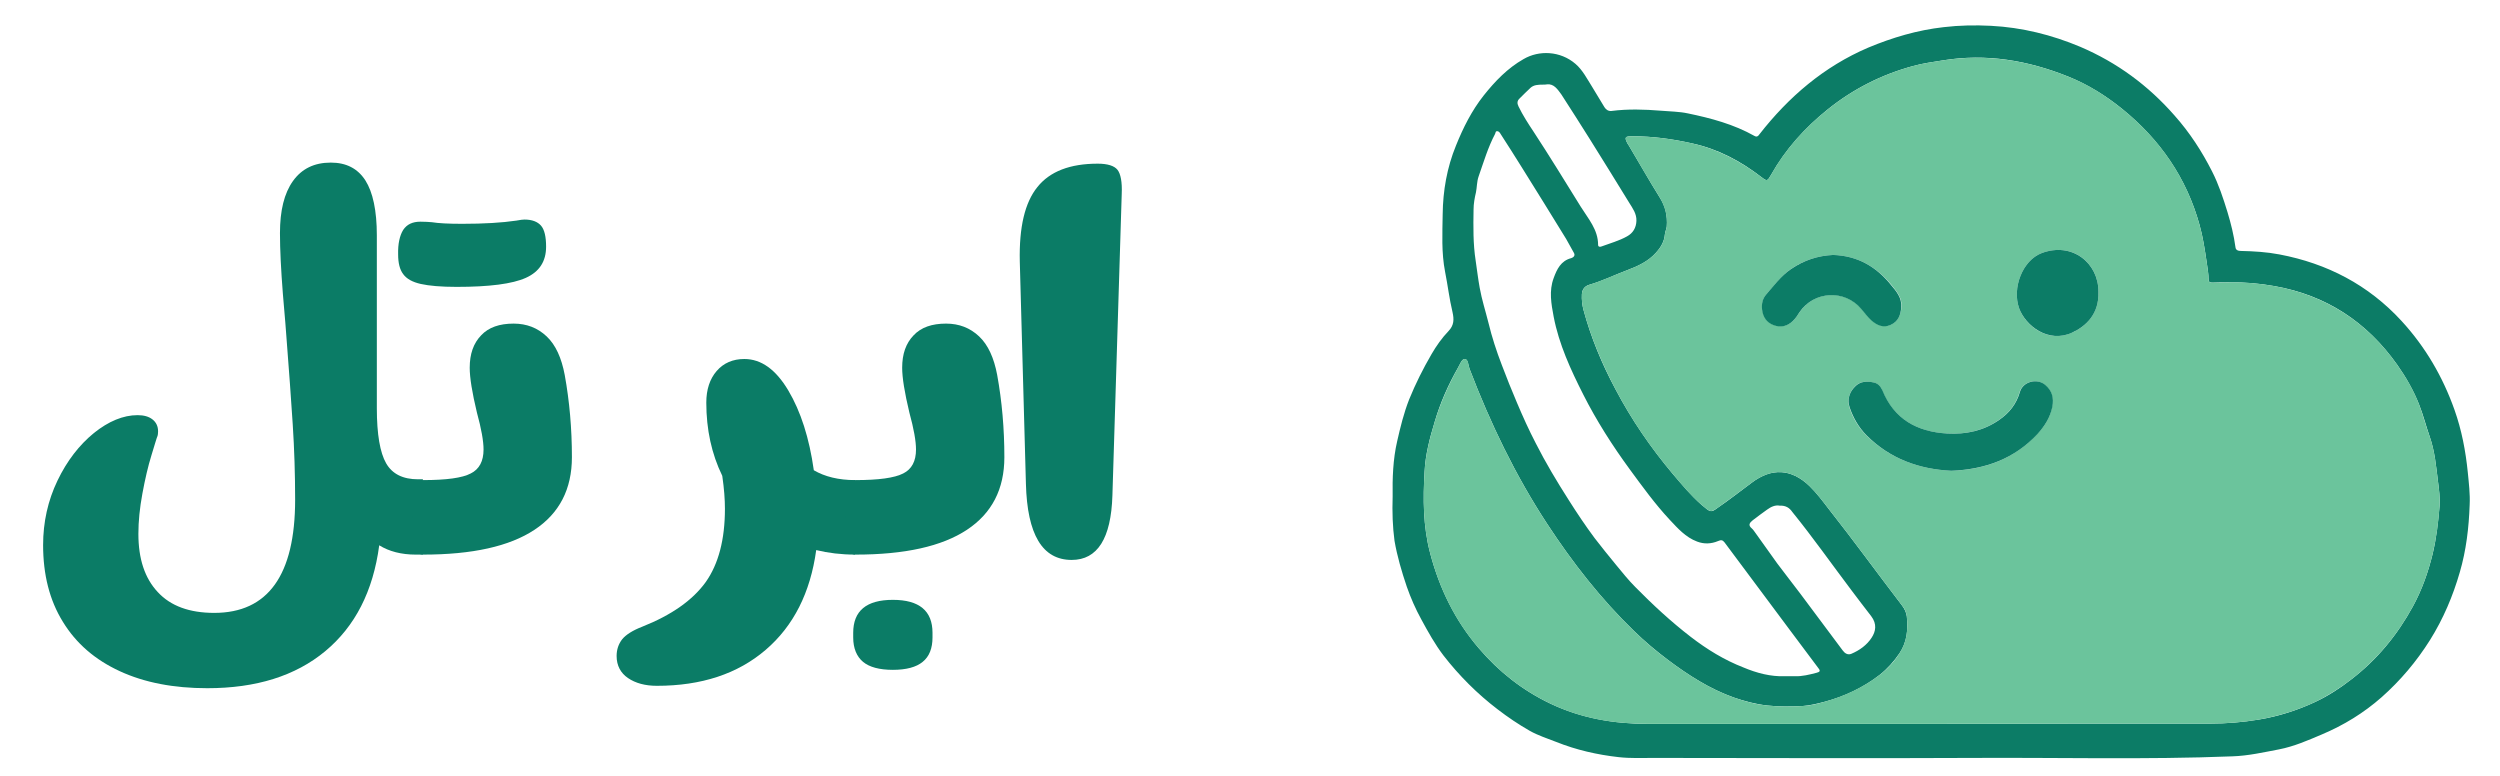
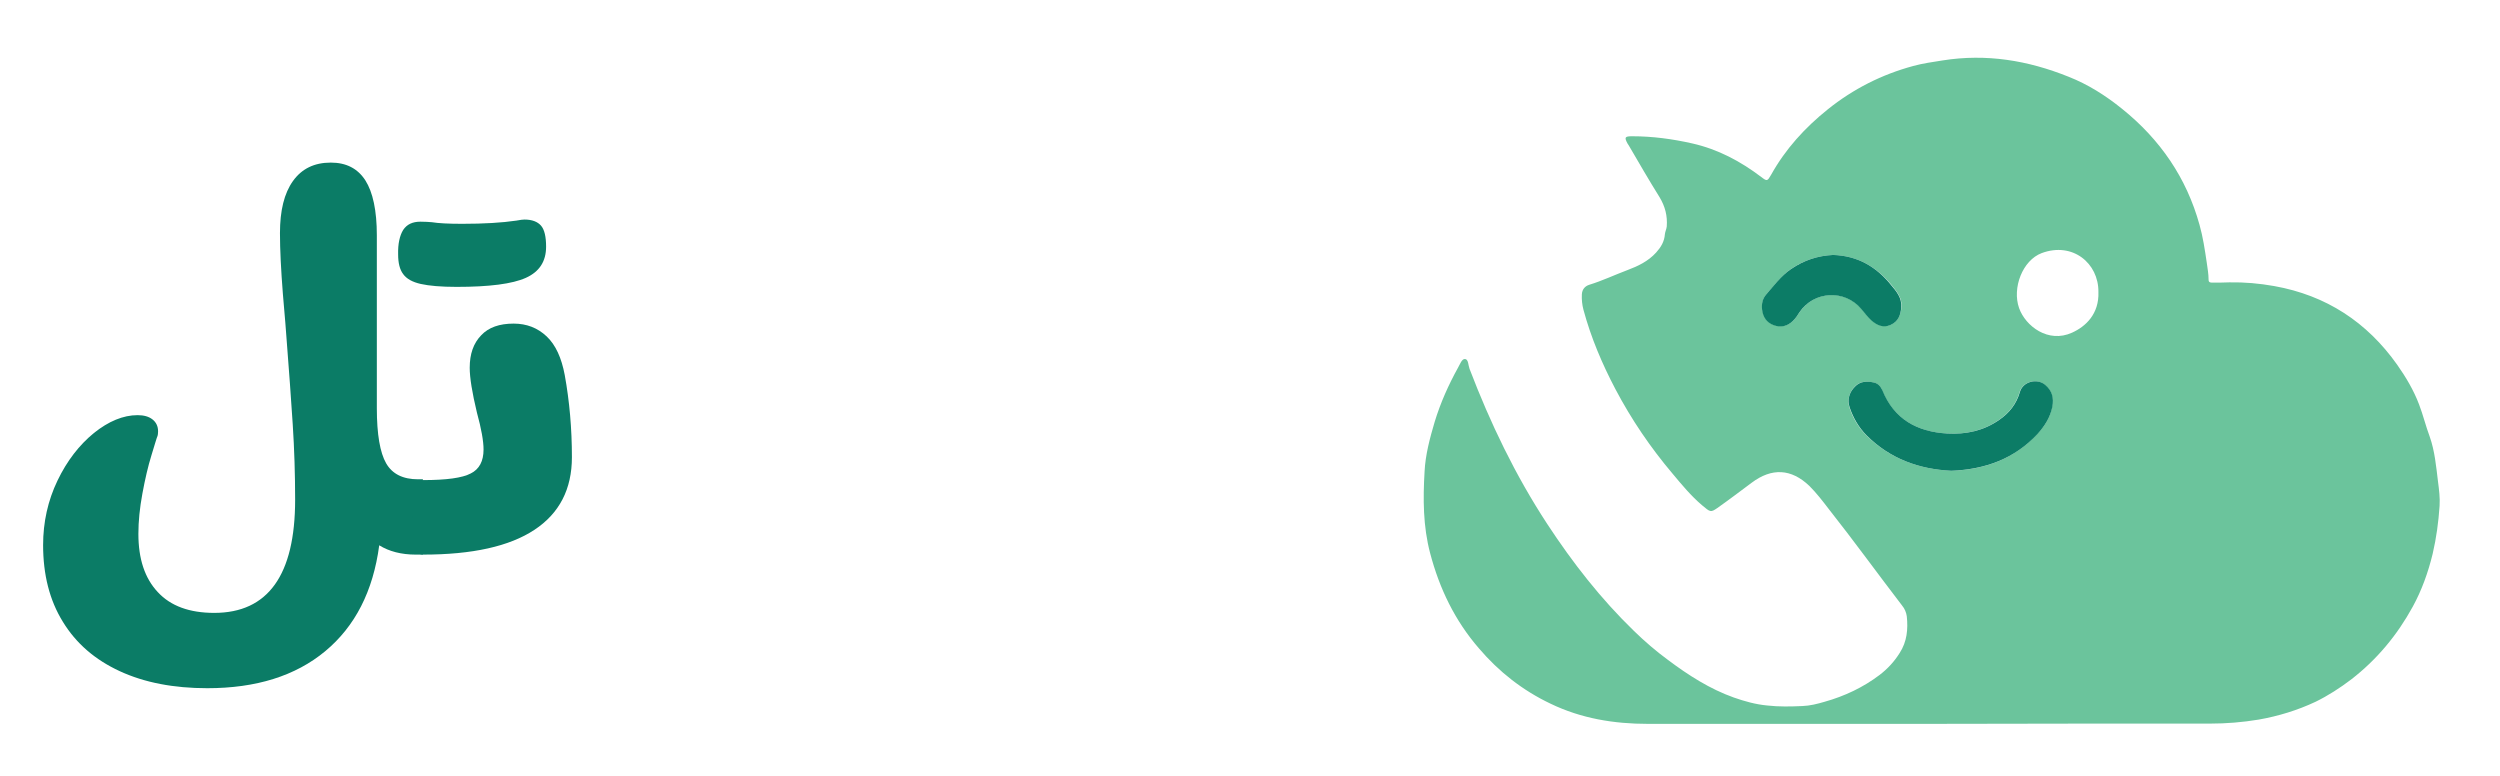
<svg xmlns="http://www.w3.org/2000/svg" version="1.1" id="Layer_1" x="0px" y="0px" viewBox="0 0 939.4 291.5" style="enable-background:new 0 0 939.4 291.5;" xml:space="preserve">
  <style type="text/css">
	.st0{fill:#0C7C66;}
	.st1{fill:#6BC49C;}
	.st2{fill:#0B7C66;}
</style>
  <g>
-     <path class="st0" d="M523.3,186.5c-0.1-6.7,0.1-13.8,1.7-20.7c1.2-5.3,2.5-10.6,4.5-15.7c2.4-5.9,5.2-11.5,8.4-17   c1.8-3.1,3.9-6.1,6.4-8.7c2.1-2.2,2.1-4.4,1.5-7.1c-1.2-5-1.8-10.2-2.8-15.2c-1.4-7.2-1-14.4-0.9-21.6c0.1-8.8,1.6-17.5,5-25.8   c2.7-6.7,5.9-13.1,10.4-18.8c4.3-5.4,9-10.3,15-13.7c5.8-3.4,13.8-3.1,19.5,1.8c2.7,2.3,4.4,5.7,6.3,8.7c1.6,2.5,3,5.1,4.6,7.6   c0.6,0.9,1.4,1.5,2.6,1.4c6.2-0.8,12.4-0.6,18.6-0.1c3.4,0.3,6.8,0.3,10.1,1c8.7,1.8,17.3,4.1,25.1,8.5c0.9,0.5,1.4,0,1.8-0.6   c11-14.1,24.3-25.5,40.9-32.6c9.1-3.8,18.5-6.6,28.4-7.7c5.9-0.7,11.8-0.8,17.7-0.5c11.7,0.6,22.9,3.4,33.6,7.9   c13.8,5.9,25.5,14.5,35.4,25.8c5.7,6.4,10.3,13.5,14.1,21c2.5,4.9,4.2,10.1,5.8,15.3c1.3,4.3,2.4,8.7,3,13.2c0.1,1.1,1,1.4,2.1,1.4   c4.8,0.1,9.7,0.4,14.4,1.3c17.9,3.4,33.4,11.4,45.9,25c9,9.8,15.5,21,19.9,33.4c2.7,7.6,4.2,15.5,5,23.5c0.4,4.1,0.9,8.1,0.7,12.2   c-0.3,8.6-1.3,17.1-3.7,25.3c-2.6,9-6.2,17.5-11.2,25.5c-5.1,8.1-11.1,15.2-18.2,21.5c-6.7,5.9-14.2,10.5-22.5,14   c-5.2,2.2-10.4,4.5-16.1,5.6c-5.8,1.1-11.5,2.4-17.4,2.6c-32.8,1.3-65.7,0.4-98.5,0.6c-39.6,0.2-79.2,0-118.9,0   c-4.4,0-8.9,0.2-13.3-0.3c-8-0.9-15.9-2.7-23.4-5.7c-3.3-1.3-6.8-2.4-10-4.2c-4.2-2.4-8.2-5.1-12.1-8.1   c-7.6-5.8-14.4-12.6-20.3-20.2c-3.2-4.2-5.8-8.9-8.3-13.5c-2.2-4-4-8.1-5.5-12.4c-1.9-5.6-3.6-11.4-4.6-17.2   C523.3,198,523.1,192.5,523.3,186.5z M723.9,272C723.9,272,723.9,271.9,723.9,272c35.5-0.1,71-0.1,106.6-0.1   c6.1,0,12.2-0.5,18.2-1.5c7.4-1.2,14.6-3.5,21.4-6.7c4.7-2.2,9.2-5.1,13.4-8.4c9.7-7.4,17.3-16.7,23.1-27.3   c3.4-6.2,5.8-12.9,7.5-19.9c1.4-5.9,2.1-11.9,2.6-18c0.2-3.1-0.2-6.1-0.6-9.2c-0.7-5.7-1.2-11.3-3.1-16.8c-1.4-4-2.4-8.1-4-12.1   c-2.1-5.3-4.9-10.2-8.2-14.9c-11.4-16.1-26.7-26.2-46.2-29.6c-5.6-1-11.2-1.5-16.9-1.4c-2.1,0-4.3,0-6.4,0.1   c-0.8,0-1.4-0.2-1.4-1.1c0-2.2-0.4-4.4-0.7-6.5c-0.7-4.7-1.4-9.5-2.7-14.1c-4.9-17.7-14.9-32.1-29.1-43.6   c-6.2-5-12.8-9.1-20.2-12.1C762,22.7,746.4,20,730,22.7c-3.7,0.6-7.5,1.1-11.1,2.1c-11.8,3.2-22.5,8.6-32.1,16.3   c-8.6,6.9-15.9,15-21.3,24.6c-1.4,2.4-1.5,2.5-3.7,0.8c-7.8-6-16.2-10.5-25.9-12.6c-7.5-1.7-14.9-2.7-22.6-2.7   c-2.7,0-3,0.4-1.7,2.8c0.1,0.2,0.3,0.4,0.4,0.6c3.9,6.5,7.6,13.1,11.6,19.5c2.2,3.4,3,7,2.7,11c-0.1,1-0.6,1.9-0.7,2.9   c-0.2,2.7-1.5,4.9-3.3,6.9c-2.9,3.3-6.8,5.1-10.8,6.6c-4.8,1.8-9.4,4.1-14.3,5.5c-1.7,0.5-2.7,1.7-2.8,3.6c-0.1,2,0.1,3.9,0.6,5.8   c2.8,10.4,6.9,20.3,12,29.8c6,11.4,13.2,21.9,21.5,31.8c3.5,4.1,6.9,8.2,11,11.8c3.2,2.7,3.4,2.9,5.8,1.1c4.4-3,8.6-6.3,12.9-9.5   c7.5-5.7,14.9-5.3,21.7,1.2c2.7,2.6,5,5.7,7.3,8.7c9.4,11.9,18.3,24.2,27.5,36.2c0.9,1.2,1.6,2.6,1.8,4.1c0.5,4.9,0.1,9.6-2.7,13.8   c-2.1,3.1-4.6,5.9-7.5,8.2c-6.2,4.8-13.2,8.1-20.7,10.1c-2.7,0.7-5.5,1.4-8.3,1.6c-4.4,0.2-8.8,0.3-13.2-0.2   c-4.4-0.5-8.5-1.6-12.6-3c-9-3.2-17.1-8.4-24.7-14.1c-4.5-3.4-8.8-7-12.8-10.9c-12.5-12.1-23.1-25.7-32.6-40.2   c-12-18.3-21.4-37.9-29.2-58.3c-0.5-1.3-0.5-3.5-1.7-3.7c-1.2-0.1-1.9,2-2.6,3.2c-3.7,6.5-6.7,13.2-8.8,20.4   c-1.9,6.2-3.5,12.4-3.8,18.7c-0.6,10.3-0.6,20.5,2.1,30.7c3.5,13.3,9.4,25.3,18.3,35.7c7.5,8.8,16.4,15.8,26.9,20.8   c11.6,5.5,23.9,7.6,36.6,7.6C654.1,272,689,272,723.9,272z M670.8,254.1c1.2,0,2.4,0,3.6,0c2.8,0.1,5.5-0.6,8.2-1.3   c1.1-0.3,1.6-0.6,0.7-1.7c-3.7-4.9-7.3-9.8-11-14.7c-8.1-10.9-16.2-21.7-24.3-32.6c-0.7-0.9-1.3-1-2.4-0.5   c-2.6,1.1-5.3,1.2-7.9,0.2c-4.3-1.6-7.3-5-10.3-8.2c-5.5-5.9-10.2-12.4-14.9-18.8c-6.6-9-12.6-18.4-17.6-28.3   c-4.7-9.3-9.1-18.8-11.1-29.2c-0.9-4.8-1.8-9.7,0-14.5c1.2-3.3,2.7-6.5,6.6-7.5c0.6-0.2,1.7-0.8,1-2c-1-1.7-1.9-3.5-2.9-5.2   c-5.5-8.9-11-17.9-16.6-26.8c-2.6-4.2-5.3-8.4-8-12.6c-0.3-0.5-0.6-1-1.2-1.1c-0.8-0.1-0.7,0.6-0.9,1c-2.7,5.1-4.3,10.6-6.2,16   c-0.7,2-0.6,4.1-1,6c-0.5,2.1-0.9,4.3-0.9,6.5c-0.1,6.4-0.2,12.8,0.8,19.2c0.5,3.4,0.9,6.8,1.5,10.1c0.8,4.5,2.2,8.8,3.3,13.2   c1.3,5.4,3,10.6,5,15.8c1.8,4.8,3.7,9.5,5.7,14.2c2.2,5.2,4.5,10.3,7.1,15.3c3.7,7.3,7.9,14.3,12.3,21.2c3.1,4.9,6.3,9.7,9.8,14.4   c2.6,3.4,5.3,6.7,8,10c2.4,2.9,4.7,5.8,7.3,8.4c6.5,6.6,13.4,13,20.8,18.7c6.1,4.7,12.6,8.7,19.8,11.5   C660.1,252.9,665.3,254.3,670.8,254.1z M581.3,31.7c-0.5,0.1-1,0.1-1.5,0.1c-1.9,0-3.5,0.1-4.7,1.2c-1.4,1.3-2.8,2.7-4.2,4.1   c-0.8,0.8-0.9,1.7-0.3,2.9c1.6,3.3,3.6,6.4,5.6,9.4c6.1,9.3,11.9,18.8,17.8,28.3c2.8,4.5,6.5,8.6,6.5,14.3c0,0.7,0.6,0.9,1.3,0.6   c3.2-1.2,6.6-2.1,9.6-3.8c2.2-1.2,3.4-3.2,3.5-5.8c0.1-2.7-1.4-4.7-2.7-6.8c-4.9-8-9.8-15.9-14.8-23.9c-3.5-5.6-7.1-11.2-10.7-16.8   C585.3,33.6,583.9,31.4,581.3,31.7z M668.7,190c-1.6-0.3-3.2,0.4-4.7,1.5c-1.8,1.3-3.6,2.6-5.4,4c-1.1,0.9-1.9,1.8-0.3,3.1   c0.6,0.5,1,1.3,1.5,1.9c2.7,3.7,5.3,7.5,8,11.2c2.8,3.8,5.8,7.5,8.7,11.4c5.3,7.1,10.6,14.2,15.9,21.3c0.8,1.1,1.9,1.8,3.2,1.3   c3.1-1.3,5.9-3.3,7.7-6.1c1.5-2.3,2.1-5.1-0.2-8.1c-2.5-3.2-4.9-6.4-7.4-9.7c-7.4-9.8-14.5-19.9-22.2-29.4   C672.4,190.8,671,189.9,668.7,190z" />
    <path class="st1" d="M723.9,272c-34.9,0-69.8,0-104.7,0c-12.7,0-25-2-36.6-7.6c-10.5-5-19.4-12-26.9-20.8   c-9-10.4-14.8-22.4-18.3-35.7c-2.7-10.2-2.7-20.5-2.1-30.7c0.3-6.3,2-12.6,3.8-18.7c2.2-7.2,5.2-13.9,8.8-20.4   c0.7-1.2,1.4-3.3,2.6-3.2c1.3,0.1,1.2,2.4,1.7,3.7c7.8,20.4,17.2,40,29.2,58.3c9.5,14.5,20.1,28.1,32.6,40.2   c4,3.9,8.3,7.6,12.8,10.9c7.6,5.7,15.7,10.9,24.7,14.1c4,1.4,8.2,2.6,12.6,3c4.4,0.5,8.8,0.4,13.2,0.2c2.8-0.1,5.6-0.8,8.3-1.6   c7.5-2.1,14.5-5.4,20.7-10.1c3-2.3,5.5-5,7.5-8.2c2.8-4.3,3.2-9,2.7-13.8c-0.2-1.5-0.8-2.9-1.8-4.1c-9.2-12-18.1-24.3-27.5-36.2   c-2.3-3-4.6-6-7.3-8.7c-6.8-6.5-14.1-6.9-21.7-1.2c-4.3,3.2-8.5,6.4-12.9,9.5c-2.5,1.7-2.6,1.6-5.8-1.1c-4.1-3.5-7.5-7.6-11-11.8   c-8.3-9.8-15.5-20.4-21.5-31.8c-5-9.5-9.2-19.4-12-29.8c-0.5-1.9-0.7-3.8-0.6-5.8c0.1-1.9,1.2-3.1,2.8-3.6   c4.9-1.5,9.5-3.7,14.3-5.5c4-1.5,7.8-3.3,10.8-6.6c1.8-2,3.1-4.1,3.3-6.9c0.1-1,0.6-1.9,0.7-2.9c0.3-4-0.6-7.5-2.7-11   c-4-6.4-7.8-13-11.6-19.5c-0.1-0.2-0.3-0.4-0.4-0.6c-1.3-2.4-1.1-2.8,1.7-2.8c7.6,0,15.1,1,22.6,2.7c9.7,2.2,18.1,6.7,25.9,12.6   c2.2,1.7,2.3,1.6,3.7-0.8c5.4-9.7,12.7-17.7,21.3-24.6c9.6-7.7,20.3-13.1,32.1-16.3c3.6-1,7.4-1.5,11.1-2.1c16.4-2.6,32,0,47.2,6.1   c7.4,2.9,14,7.1,20.2,12.1c14.3,11.5,24.2,25.9,29.1,43.6c1.3,4.6,2,9.4,2.7,14.1c0.3,2.2,0.7,4.3,0.7,6.5c0,1,0.6,1.1,1.4,1.1   c2.1,0,4.3,0,6.4-0.1c5.7-0.1,11.3,0.4,16.9,1.4c19.5,3.5,34.8,13.5,46.2,29.6c3.3,4.7,6.2,9.6,8.2,14.9c1.5,3.9,2.5,8.1,4,12.1   c1.9,5.4,2.4,11.1,3.1,16.8c0.4,3.1,0.8,6.1,0.6,9.2c-0.4,6-1.2,12-2.6,18c-1.7,7-4.1,13.7-7.5,19.9c-5.8,10.6-13.4,19.8-23.1,27.3   c-4.2,3.2-8.7,6.1-13.4,8.4c-6.8,3.2-14,5.4-21.4,6.7c-6,1-12.1,1.5-18.2,1.5C794.9,271.9,759.4,271.9,723.9,272   C723.9,271.9,723.9,272,723.9,272z M733.2,176.9c12.7-0.4,23.7-4.5,32.3-13.8c2.8-3,4.9-6.2,5.6-10.3c0.6-3.2-0.1-6-2.7-8.2   c-3.1-2.6-8.4-1.2-9.5,2.7c-1.3,4.5-4,7.9-7.8,10.5c-5.9,4.1-12.5,5.5-19.6,5.1c-11.3-0.7-19.9-5.5-24.3-16.3   c-0.6-1.5-1.7-2.6-3.3-2.9c-2.5-0.5-5-0.5-7,1.6c-2.1,2.2-2.8,5-2,7.7c1.3,4,3.4,7.6,6.4,10.6C710.2,172.4,721.1,176.3,733.2,176.9   z M688.8,95.8c-5.7,0.3-10.8,1.9-15.7,5.2c-3.8,2.6-6.3,6.2-9.3,9.5c-1.4,1.6-1.8,3.5-1.6,5.6c0.3,2.9,1.7,5,4.4,6   c2.7,1,5.2,0.4,7.3-1.7c0.9-0.9,1.6-2.1,2.4-3.2c5.4-8,17-8.5,23.2-1.2c1.3,1.5,2.3,3.1,3.9,4.4c2.1,1.8,4.4,2.8,7.1,1.6   c2.8-1.3,3.7-3.7,4-6.6c0.3-3.6-1.9-6-3.9-8.5C704.9,100.1,697.9,96.1,688.8,95.8z M788.5,109.7c0.1-10.8-9.7-18.9-21.3-14.6   c-7.2,2.7-11.2,13.1-8.5,20.7c2.4,6.7,10.9,13.3,19.9,9.2C783.7,122.7,788.8,118,788.5,109.7z" />
    <path class="st0" d="M733.2,176.9c-12.1-0.6-23-4.5-31.8-13.3c-3-3-5.1-6.7-6.4-10.6c-0.9-2.7-0.2-5.5,2-7.7c2-2.1,4.5-2.1,7-1.6   c1.6,0.3,2.6,1.4,3.3,2.9c4.4,10.9,13,15.6,24.3,16.3c7.1,0.4,13.7-1,19.6-5.1c3.8-2.6,6.5-6,7.8-10.5c1.1-3.9,6.4-5.3,9.5-2.7   c2.6,2.2,3.3,4.9,2.7,8.2c-0.8,4.1-2.9,7.3-5.6,10.3C756.9,172.4,746,176.4,733.2,176.9z" />
    <path class="st0" d="M688.8,95.8c9.1,0.3,16.1,4.3,21.7,11.2c2.1,2.5,4.2,4.9,3.9,8.5c-0.2,2.9-1.1,5.3-4,6.6   c-2.7,1.2-5,0.2-7.1-1.6c-1.5-1.3-2.6-2.9-3.9-4.4c-6.2-7.4-17.8-6.8-23.2,1.2c-0.7,1.1-1.4,2.2-2.4,3.2c-2.1,2.1-4.6,2.7-7.3,1.7   c-2.7-1-4.1-3.1-4.4-6c-0.2-2.1,0.2-4,1.6-5.6c2.9-3.3,5.5-6.9,9.3-9.5C678,97.7,683.1,96.1,688.8,95.8z" />
-     <path class="st0" d="M788.5,109.7c0.3,8.3-4.7,12.9-9.9,15.3c-8.9,4.1-17.5-2.6-19.9-9.2c-2.7-7.6,1.3-18,8.5-20.7   C778.7,90.8,788.6,98.9,788.5,109.7z" />
  </g>
  <g>
    <path class="st2" d="M158.9,180.4v28h-2.7c-5.4,0-10-1.2-13.7-3.5c-2.3,17.3-9.1,30.5-20.3,39.8c-11.2,9.3-26,13.9-44.3,13.9   c-12.6,0-23.6-2.1-32.9-6.4s-16.4-10.4-21.4-18.6c-5-8.1-7.4-17.7-7.4-28.8c0-8.6,1.8-16.7,5.4-24.2c3.6-7.5,8.2-13.4,13.7-17.9   c5.5-4.4,11-6.7,16.4-6.7c2.3,0,4.2,0.5,5.6,1.6c1.4,1.1,2.1,2.6,2.1,4.5c0,0.8-0.1,1.4-0.2,1.7c-0.3,0.6-1,3.1-2.3,7.3   c-1.3,4.2-2.4,9-3.4,14.4c-1,5.4-1.5,10.4-1.5,15.1c0,9.4,2.4,16.7,7.3,21.9c4.8,5.2,11.9,7.8,21.2,7.8c20.2,0,30.4-14.2,30.4-42.5   c0-9.5-0.3-19-0.9-28.3c-0.6-9.3-1.4-20.4-2.4-33.2c-0.1-1.5-0.5-6.8-1.3-15.8c-0.7-9-1.1-16.6-1.1-22.9c0-8.5,1.6-15,4.9-19.6   c3.3-4.6,8-6.9,14.2-6.9c5.8,0,10.1,2.2,13,6.7c2.8,4.4,4.3,11.3,4.3,20.6v65c0,9.8,1.2,16.7,3.5,20.7c2.3,4,6.3,6,12,6H158.9z" />
    <path class="st2" d="M176.9,177.9c3.2-1.6,4.8-4.6,4.8-9c0-3.1-0.8-7.7-2.5-13.9c-1.8-7.5-2.7-13.1-2.7-16.8   c0-5.2,1.4-9.2,4.3-12.2c2.8-3,6.9-4.4,12.2-4.4c4.9,0,9,1.6,12.4,4.8c3.4,3.2,5.6,8.1,6.8,14.5c1.8,9.9,2.7,20.2,2.7,30.9   c0,12-4.7,21.1-14.1,27.3c-9.4,6.2-23.3,9.3-41.8,9.3c-1.5,0-2.6-0.9-3.1-2.6c-0.5-1.7-0.8-5.6-0.8-11.5c0-5.8,0.3-9.6,0.8-11.3   c0.5-1.7,1.5-2.6,3.1-2.6C167.7,180.4,173.7,179.6,176.9,177.9z M151.5,86.4c1.4-2.1,3.5-3.1,6.5-3.1c1.7,0,3.1,0.1,4.3,0.2   c2.4,0.4,6.3,0.6,11.4,0.6c8.1,0,14.9-0.4,20.3-1.2c1.5-0.3,2.6-0.4,3.1-0.4c2.8,0,4.9,0.8,6.2,2.3c1.3,1.5,1.9,4.2,1.9,7.9   c0,5.5-2.5,9.4-7.6,11.7c-5.1,2.3-13.8,3.4-26,3.4c-5.9,0-10.4-0.4-13.5-1.1c-3.1-0.7-5.3-1.9-6.6-3.7c-1.3-1.7-1.9-4.2-1.9-7.4   C149.5,91.6,150.2,88.5,151.5,86.4z" />
-     <path class="st2" d="M321.4,208.4c-5.3,0-10.2-0.6-14.7-1.7c-2.2,16-8.5,28.5-19,37.5c-10.5,9-24.1,13.5-40.9,13.5   c-4.4,0-8-1-10.8-2.9c-2.8-1.9-4.3-4.7-4.3-8.3c0-2.4,0.7-4.5,2.1-6.3c1.4-1.7,3.9-3.3,7.5-4.7c11.1-4.4,19-10,23.9-16.8   c4.8-6.8,7.2-16,7.2-27.5c0-3.5-0.3-7.6-1-12.4c-4-8.2-6-17.4-6-27.5c0-4.9,1.3-8.9,3.9-11.9c2.6-3,6.1-4.5,10.4-4.5   c6.3,0,11.8,3.9,16.5,11.8c4.7,7.9,7.9,17.9,9.6,30c4.1,2.4,9.3,3.7,15.5,3.7V208.4z" />
-     <path class="st2" d="M339.4,177.9c3.2-1.6,4.8-4.6,4.8-9c0-3.1-0.8-7.7-2.5-13.9c-1.8-7.5-2.7-13.1-2.7-16.8   c0-5.2,1.4-9.2,4.3-12.2c2.8-3,6.9-4.4,12.2-4.4c4.9,0,9,1.6,12.4,4.8c3.4,3.2,5.6,8.1,6.8,14.5c1.8,9.9,2.7,20.2,2.7,30.9   c0,12-4.7,21.1-14.1,27.3c-9.4,6.2-23.3,9.3-41.8,9.3c-1.5,0-2.6-0.9-3.1-2.6c-0.5-1.7-0.8-5.6-0.8-11.5c0-5.8,0.3-9.6,0.8-11.3   c0.5-1.7,1.5-2.6,3.1-2.6C330.1,180.4,336.1,179.6,339.4,177.9z M335.5,225.4c9.9,0,14.9,4.1,14.9,12.4v1.7c0,4.1-1.2,7.2-3.7,9.2   c-2.4,2-6.2,3-11.2,3c-5,0-8.8-1-11.2-3c-2.4-2-3.7-5.1-3.7-9.2v-1.7C320.6,229.5,325.6,225.4,335.5,225.4z" />
-     <path class="st2" d="M389.8,70.3c4.7-5.9,12.3-8.8,22.7-8.8c3.7,0,6.2,0.8,7.4,2.3c1.2,1.5,1.8,4.6,1.6,9.1l-3.5,113.3   c-0.5,16.1-5.6,24.2-15.3,24.2c-11,0-16.7-9.5-17.2-28.6l-2.3-83.5C382.9,85.4,385.1,76.1,389.8,70.3z" />
  </g>
</svg>